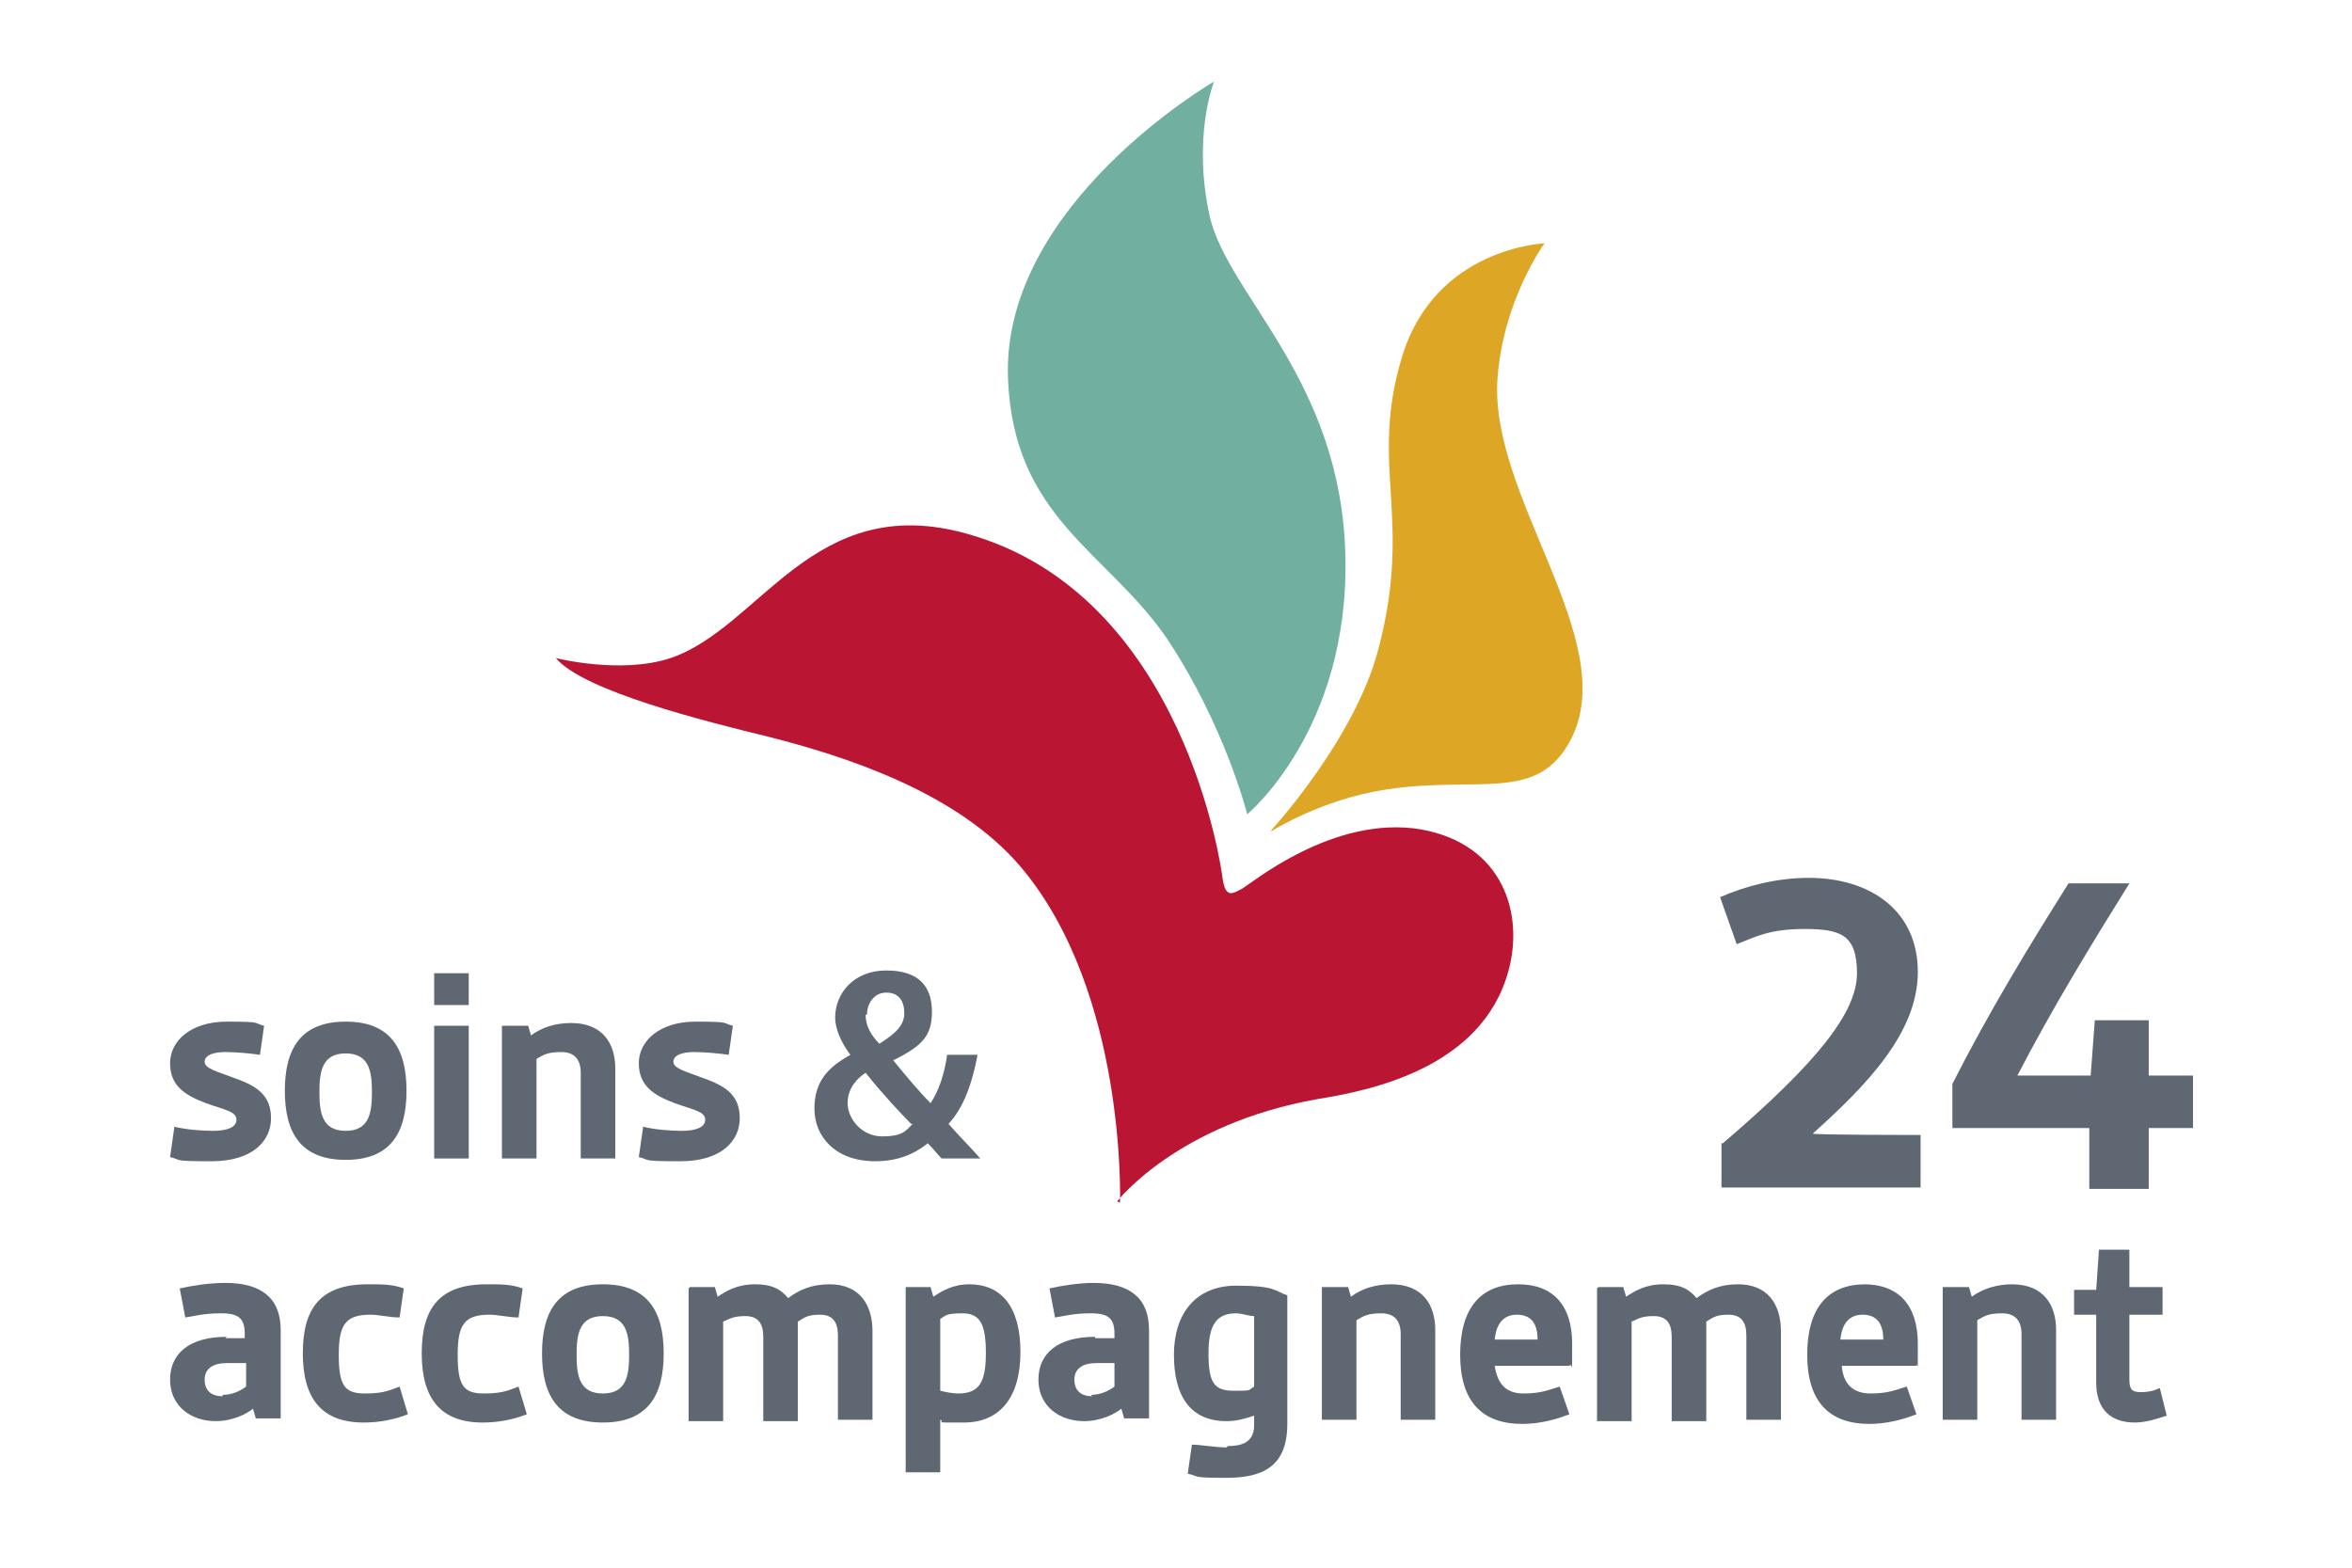
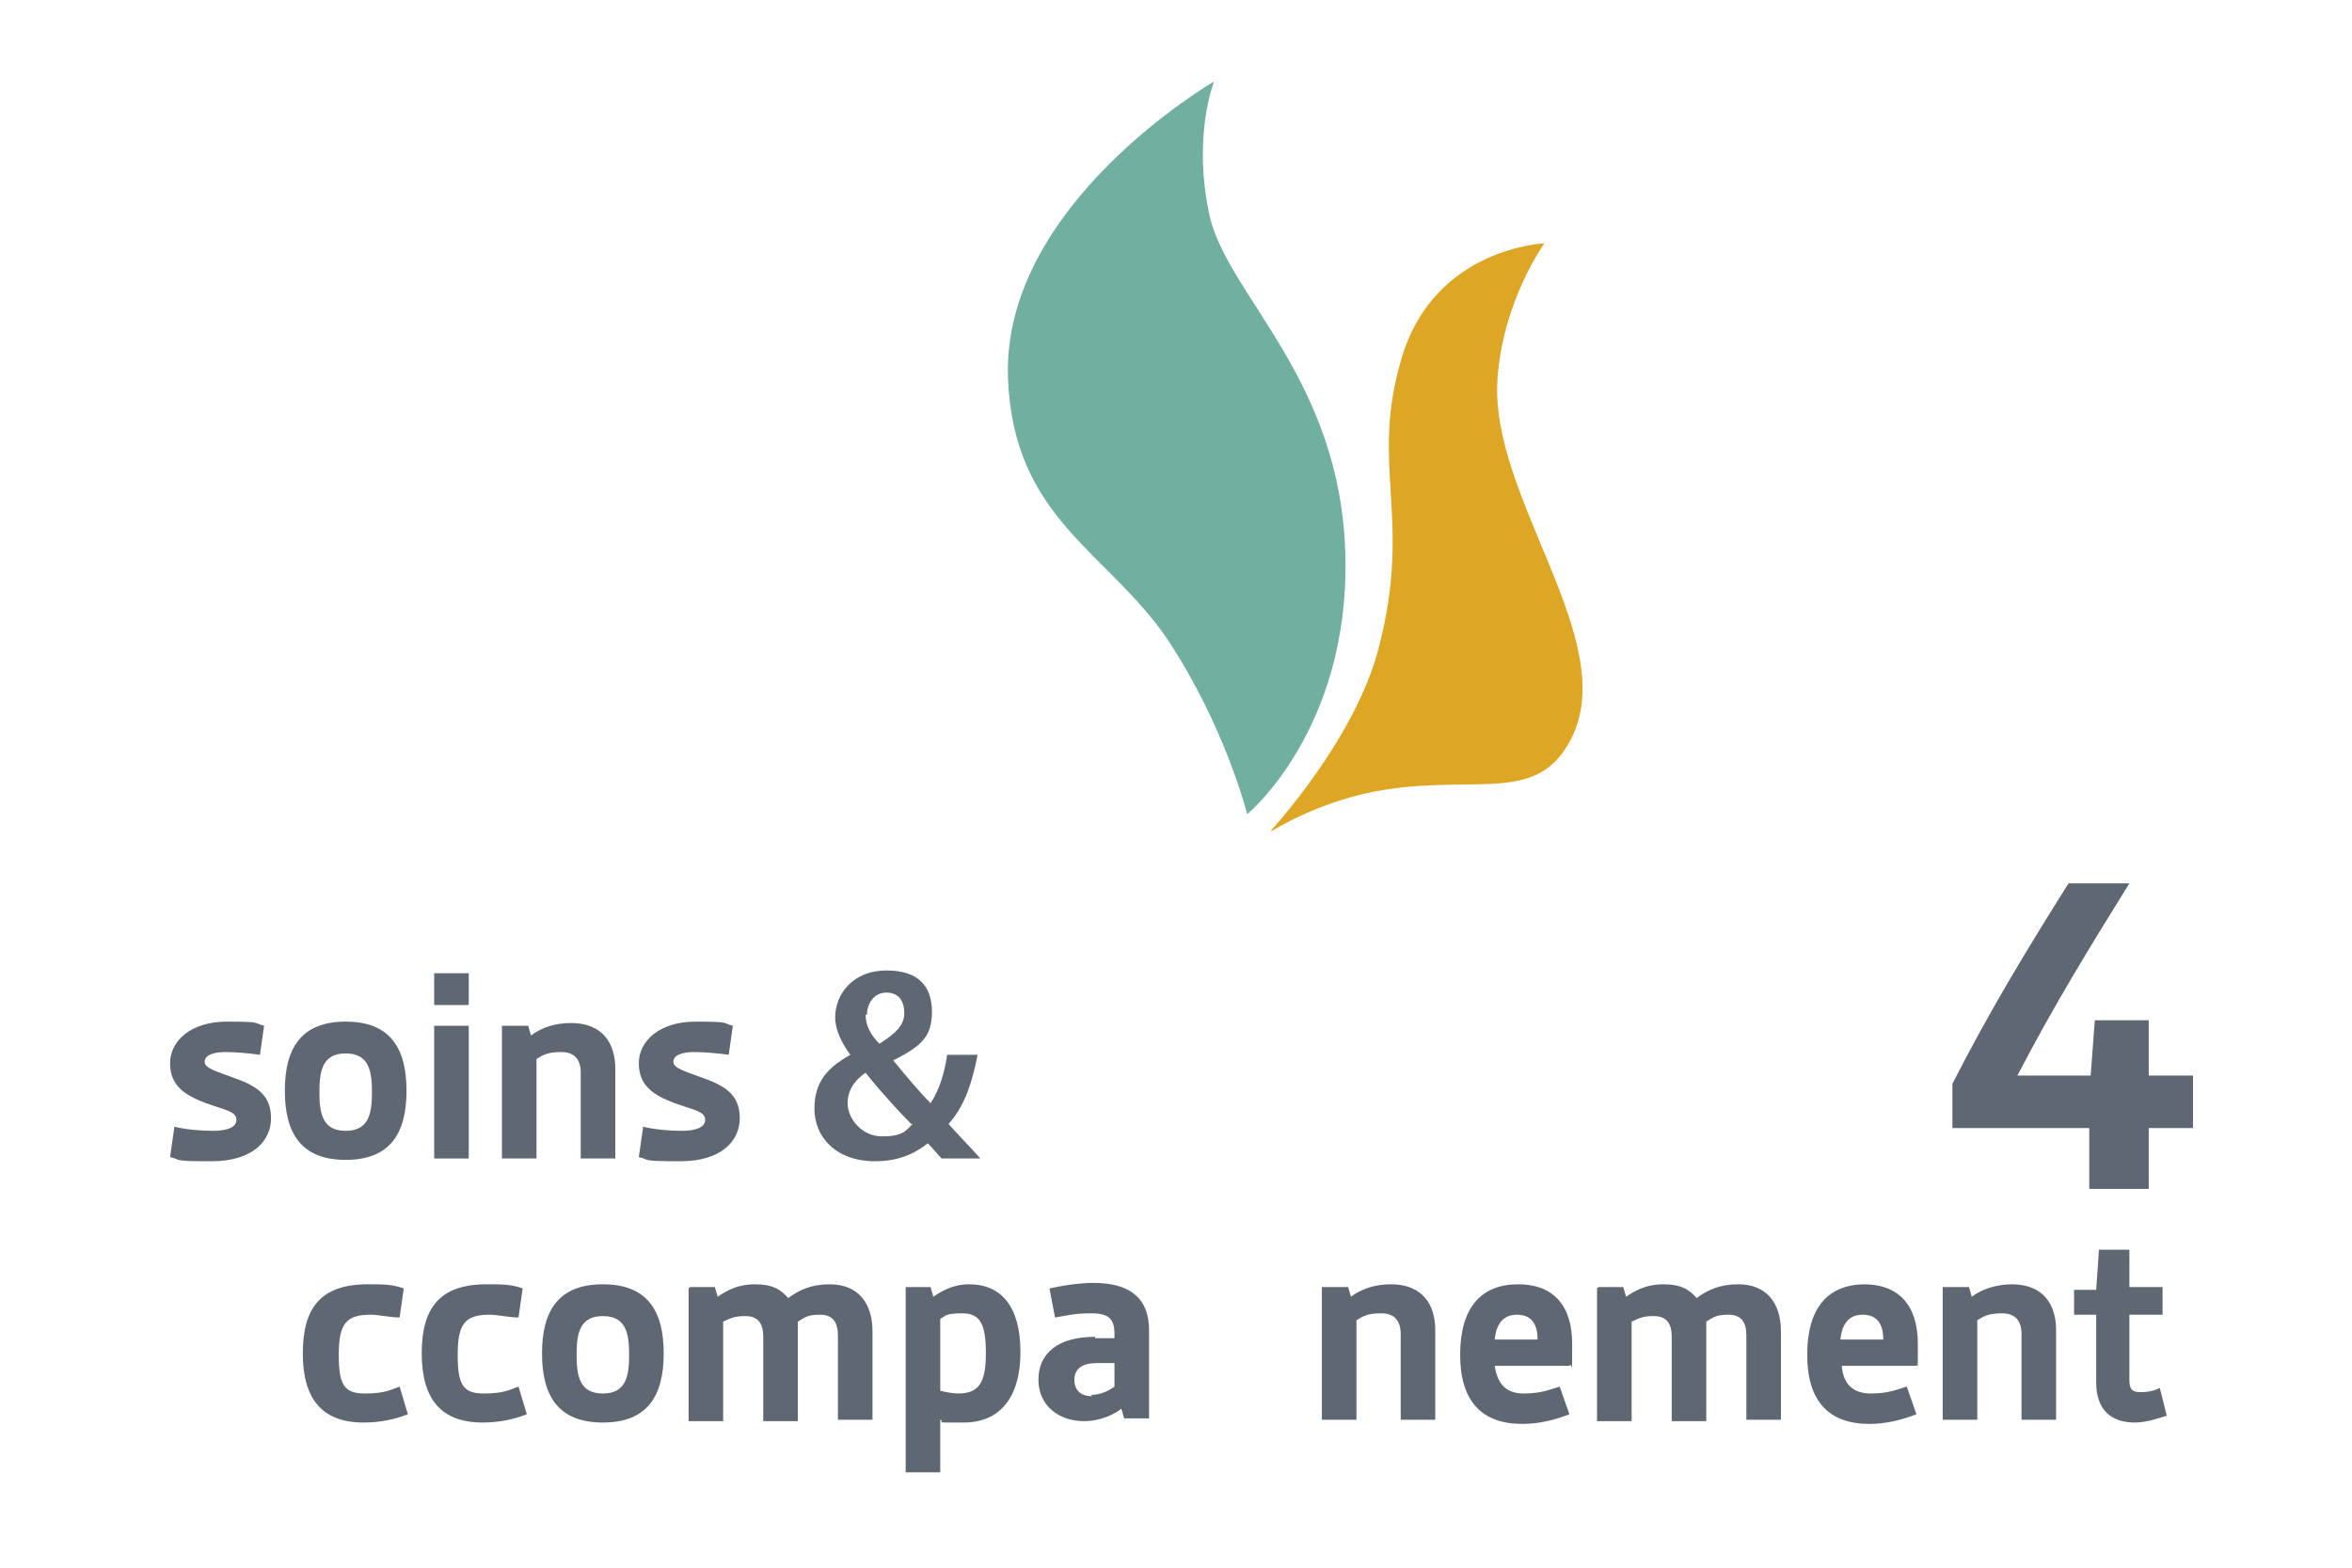
<svg xmlns="http://www.w3.org/2000/svg" id="images-modele" version="1.1" viewBox="0 0 170.1 113.4">
  <defs>
    <style>
      .cls-1 {
        fill: #5f6772;
      }

      .cls-1, .cls-2, .cls-3, .cls-4, .cls-5 {
        stroke-width: 0px;
      }

      .cls-2 {
        fill: #dea625;
      }

      .cls-3 {
        fill: #bb1534;
      }

      .cls-4 {
        fill: #71afa0;
      }

      .cls-5 {
        fill: #fff;
      }
    </style>
  </defs>
-   <rect class="cls-5" y="0" width="170.1" height="113.4" />
-   <path class="cls-3" d="M81,87s.5-15.1-7.1-24.2c-4.6-5.5-12.8-8.1-18.3-9.5-4.5-1.1-13.4-3.3-15.4-5.7,0,0,4.7,1.2,8.3,0,6.5-2.2,10.3-12.1,21.4-9,15.9,4.4,18.5,24.8,18.5,24.8.2,1.7.8,1.2,1.4.9s6.6-5.4,13-4.3c6,1.1,7.4,6.2,6.3,10.2-1.9,7.1-10.1,8.7-13.8,9.3-10.2,1.8-14.5,7.4-14.5,7.4h0Z" />
  <path class="cls-4" d="M90.2,58.9s7.4-6.1,7.1-18.7c-.3-12.7-8.4-18.7-9.8-24.5-1.3-5.8.3-9.8.3-9.8,0,0-15.4,8.9-14.9,21.5.4,10.1,7.2,12.5,11.5,18.8,4.2,6.3,5.8,12.7,5.8,12.7h0Z" />
  <path class="cls-2" d="M92,60.1s3.6-2.3,8.3-3c6.7-1,10.9,1,13.3-3.6,3.7-7.1-5.9-17.5-5.3-26.1.4-5.7,3.4-9.8,3.4-9.8,0,0-7.9.3-10.3,8.2-2.4,7.9.8,11.6-1.7,21.1-1.7,6.6-7.8,13.2-7.8,13.2h0Z" />
  <path class="cls-1" d="M12.6,81.5c.8.2,1.9.3,2.8.3s1.7-.2,1.7-.8-.8-.7-2.2-1.2c-1.6-.6-2.6-1.3-2.6-2.9s1.5-3,4.1-3,1.9.1,2.7.3l-.3,2.1c-.7-.1-1.7-.2-2.5-.2s-1.5.2-1.5.7.9.7,2.2,1.2c1.7.6,2.6,1.3,2.6,2.9s-1.3,3.1-4.3,3.1-2.1-.1-3-.3l.3-2.1h0Z" />
  <path class="cls-1" d="M25,73.9c3.2,0,4.4,1.9,4.4,5s-1.2,5-4.4,5-4.4-1.9-4.4-5,1.2-5,4.4-5ZM25,81.8c1.7,0,1.9-1.3,1.9-2.8s-.2-2.8-1.9-2.8-1.9,1.3-1.9,2.8.2,2.8,1.9,2.8Z" />
  <path class="cls-1" d="M31.4,70.4h2.5v2.3h-2.5v-2.3ZM31.4,74.2h2.5v9.6h-2.5v-9.6Z" />
  <path class="cls-1" d="M36.4,74.2h1.8l.2.7c.8-.6,1.8-.9,2.9-.9,2.3,0,3.2,1.5,3.2,3.3v6.5h-2.5v-6.2c0-.9-.4-1.5-1.4-1.5s-1.3.2-1.8.5v7.2h-2.5v-9.6h0Z" />
  <path class="cls-1" d="M46.5,81.5c.8.2,1.9.3,2.8.3s1.7-.2,1.7-.8-.8-.7-2.2-1.2c-1.6-.6-2.6-1.3-2.6-2.9s1.5-3,4.1-3,1.9.1,2.7.3l-.3,2.1c-.7-.1-1.7-.2-2.5-.2s-1.5.2-1.5.7.9.7,2.2,1.2c1.7.6,2.6,1.3,2.6,2.9s-1.3,3.1-4.3,3.1-2.1-.1-3-.3l.3-2.1h0Z" />
  <path class="cls-1" d="M68.1,83.8c-.3-.3-.6-.7-1-1.1-1,.8-2.2,1.3-3.8,1.3-2.9,0-4.4-1.8-4.4-3.8s1-3,2.6-3.9h0c-.6-.8-1.1-1.8-1.1-2.7,0-1.7,1.3-3.4,3.7-3.4s3.3,1.2,3.3,3-.8,2.5-2.8,3.5h0c.9,1.1,1.9,2.3,2.7,3.1.6-.9,1-2.1,1.2-3.5h2.2c-.4,2.1-1,3.8-2.1,5,.7.8,1.5,1.6,2.3,2.5h-2.8ZM65.9,81.3c-.8-.8-2.1-2.2-3.3-3.7-.6.4-1.3,1.1-1.3,2.2s1,2.4,2.5,2.4,1.7-.4,2.2-.9h0ZM62.6,73.4c0,.8.4,1.5,1,2.1,1.1-.7,1.8-1.3,1.8-2.2s-.4-1.5-1.3-1.5-1.4.8-1.4,1.6h0Z" />
-   <path class="cls-1" d="M16.3,96.8c.5,0,.9,0,1.4,0v-.3c0-1.1-.4-1.5-1.7-1.5s-1.9.2-2.6.3l-.4-2.1c.9-.2,2.1-.4,3.3-.4,2.6,0,4,1.1,4,3.4v6.4h-1.8l-.2-.7c-.5.4-1.5.9-2.7.9-1.8,0-3.3-1.1-3.3-3s1.4-3.1,4.1-3.1h0ZM16.1,100.9c.7,0,1.3-.3,1.7-.6v-1.7c-.4,0-1,0-1.4,0-1,0-1.6.4-1.6,1.2s.5,1.2,1.3,1.2h0Z" />
  <path class="cls-1" d="M26.8,92.9c.8,0,1.6,0,2.4.3l-.3,2.1c-.7,0-1.5-.2-2.1-.2-1.8,0-2.3.7-2.3,2.9s.4,2.8,1.9,2.8,1.9-.3,2.5-.5l.6,2c-1,.4-2.1.6-3.2.6-3,0-4.4-1.7-4.4-5s1.3-5,4.7-5h0Z" />
  <path class="cls-1" d="M35.4,92.9c.8,0,1.6,0,2.4.3l-.3,2.1c-.7,0-1.5-.2-2.1-.2-1.8,0-2.3.7-2.3,2.9s.4,2.8,1.9,2.8,1.9-.3,2.5-.5l.6,2c-1,.4-2.1.6-3.2.6-3,0-4.4-1.7-4.4-5s1.3-5,4.7-5h0Z" />
  <path class="cls-1" d="M43.6,92.9c3.2,0,4.4,1.9,4.4,5s-1.2,5-4.4,5-4.4-1.9-4.4-5,1.2-5,4.4-5ZM43.6,100.8c1.7,0,1.9-1.3,1.9-2.8s-.2-2.8-1.9-2.8-1.9,1.3-1.9,2.8.2,2.8,1.9,2.8Z" />
  <path class="cls-1" d="M49.9,93.1h1.8l.2.7c.6-.4,1.4-.9,2.7-.9s1.9.4,2.4,1c.8-.6,1.7-1,3-1,2.1,0,3.1,1.4,3.1,3.4v6.4h-2.5v-6.1c0-1-.4-1.5-1.3-1.5s-1.1.2-1.6.5c0,.2,0,.5,0,.8v6.4h-2.5v-6.1c0-1-.4-1.5-1.3-1.5s-1.1.2-1.6.4v7.2h-2.5s0-9.6,0-9.6Z" />
  <path class="cls-1" d="M68,106.5h-2.5v-13.4h1.8l.2.7c.6-.4,1.4-.9,2.6-.9,2.3,0,3.7,1.6,3.7,4.9s-1.5,5.1-4.1,5.1-1.2,0-1.7-.2v3.8h0ZM69.3,100.8c1.5,0,2-.8,2-2.9s-.4-2.9-1.7-2.9-1.2.2-1.6.4v5.2c.4.1.9.2,1.3.2h0Z" />
  <path class="cls-1" d="M79.2,96.8c.5,0,.9,0,1.4,0v-.3c0-1.1-.4-1.5-1.7-1.5s-1.9.2-2.6.3l-.4-2.1c.9-.2,2.1-.4,3.2-.4,2.6,0,4,1.1,4,3.4v6.4h-1.8l-.2-.7c-.5.4-1.5.9-2.7.9-1.8,0-3.3-1.1-3.3-3s1.4-3.1,4.1-3.1h0ZM78.9,100.9c.7,0,1.3-.3,1.7-.6v-1.7c-.4,0-1,0-1.3,0-1,0-1.6.4-1.6,1.2s.5,1.2,1.3,1.2h0Z" />
-   <path class="cls-1" d="M88.8,104.6c.9,0,1.9-.2,1.9-1.5v-.7c-.6.2-1.2.4-2,.4-2.6,0-3.8-1.8-3.8-4.8s1.6-5,4.5-5,2.8.4,3.7.7v9.3c0,3.1-1.8,3.9-4.4,3.9s-1.9-.1-2.8-.3l.3-2.1c.6,0,1.7.2,2.5.2h0ZM90.7,100.3v-5.1c-.4,0-.9-.2-1.3-.2-1.4,0-2,.8-2,2.9s.4,2.7,1.8,2.7,1,0,1.5-.3Z" />
  <path class="cls-1" d="M95.7,93.1h1.8l.2.7c.8-.6,1.8-.9,2.9-.9,2.3,0,3.2,1.5,3.2,3.3v6.5h-2.5v-6.2c0-.9-.4-1.5-1.4-1.5s-1.3.2-1.8.5v7.2h-2.5v-9.6h0Z" />
  <path class="cls-1" d="M109.8,92.9c2.5,0,3.9,1.5,3.9,4.3s0,1.2-.2,1.6h-5.4c.2,1.3.8,2,2.1,2s1.9-.3,2.6-.5l.7,2c-1,.4-2.2.7-3.4.7-2.9,0-4.5-1.6-4.5-5s1.5-5.1,4.2-5.1h0ZM111.2,96.9c0-1.2-.5-1.8-1.5-1.8s-1.5.7-1.6,1.8h3.1Z" />
  <path class="cls-1" d="M115.6,93.1h1.8l.2.7c.6-.4,1.4-.9,2.7-.9s1.9.4,2.4,1c.8-.6,1.7-1,3-1,2.1,0,3.1,1.4,3.1,3.4v6.4h-2.5v-6.1c0-1-.4-1.5-1.3-1.5s-1.1.2-1.6.5c0,.2,0,.5,0,.8v6.4h-2.5v-6.1c0-1-.4-1.5-1.3-1.5s-1.1.2-1.6.4v7.2h-2.5s0-9.6,0-9.6Z" />
  <path class="cls-1" d="M134.8,92.9c2.5,0,3.9,1.5,3.9,4.3s0,1.2-.1,1.6h-5.4c.1,1.3.8,2,2.1,2s1.9-.3,2.6-.5l.7,2c-1,.4-2.2.7-3.4.7-2.9,0-4.5-1.6-4.5-5s1.5-5.1,4.2-5.1h0ZM136.2,96.9c0-1.2-.5-1.8-1.5-1.8s-1.5.7-1.6,1.8h3.1Z" />
  <path class="cls-1" d="M140.6,93.1h1.8l.2.7c.8-.6,1.9-.9,2.9-.9,2.3,0,3.2,1.5,3.2,3.3v6.5h-2.5v-6.2c0-.9-.4-1.5-1.4-1.5s-1.3.2-1.8.5v7.2h-2.5v-9.6h0Z" />
  <path class="cls-1" d="M151.5,95.1h-1.5v-1.8h1.6c0,0,.2-2.9.2-2.9h2.2v2.7h2.4v2h-2.4v4.7c0,.7.2.9.8.9s1-.1,1.4-.3l.5,2c-.6.2-1.5.5-2.3.5-1.7,0-2.8-.9-2.8-2.9v-4.9Z" />
-   <path class="cls-1" d="M124.6,82.7c6.9-5.9,9.7-9.5,9.7-12.3s-1.2-3.2-3.8-3.2-3.6.6-4.9,1.1l-1.2-3.4c1.8-.8,4.1-1.4,6.4-1.4,4.5,0,7.9,2.4,7.9,6.8s-3.7,8.2-7.6,11.7h0c0,.1,7.8.1,7.8.1v3.8h-14.4v-3.2h0Z" />
  <path class="cls-1" d="M141.2,78.4c2.7-5.3,5.5-9.9,8.4-14.5h4.4c-2.8,4.5-5.5,8.9-8.1,13.9h5.3l.3-4h3.9v4h3.2v3.8h-3.2v4.4h-4.3v-4.4h-9.9v-3.2h0Z" />
</svg>